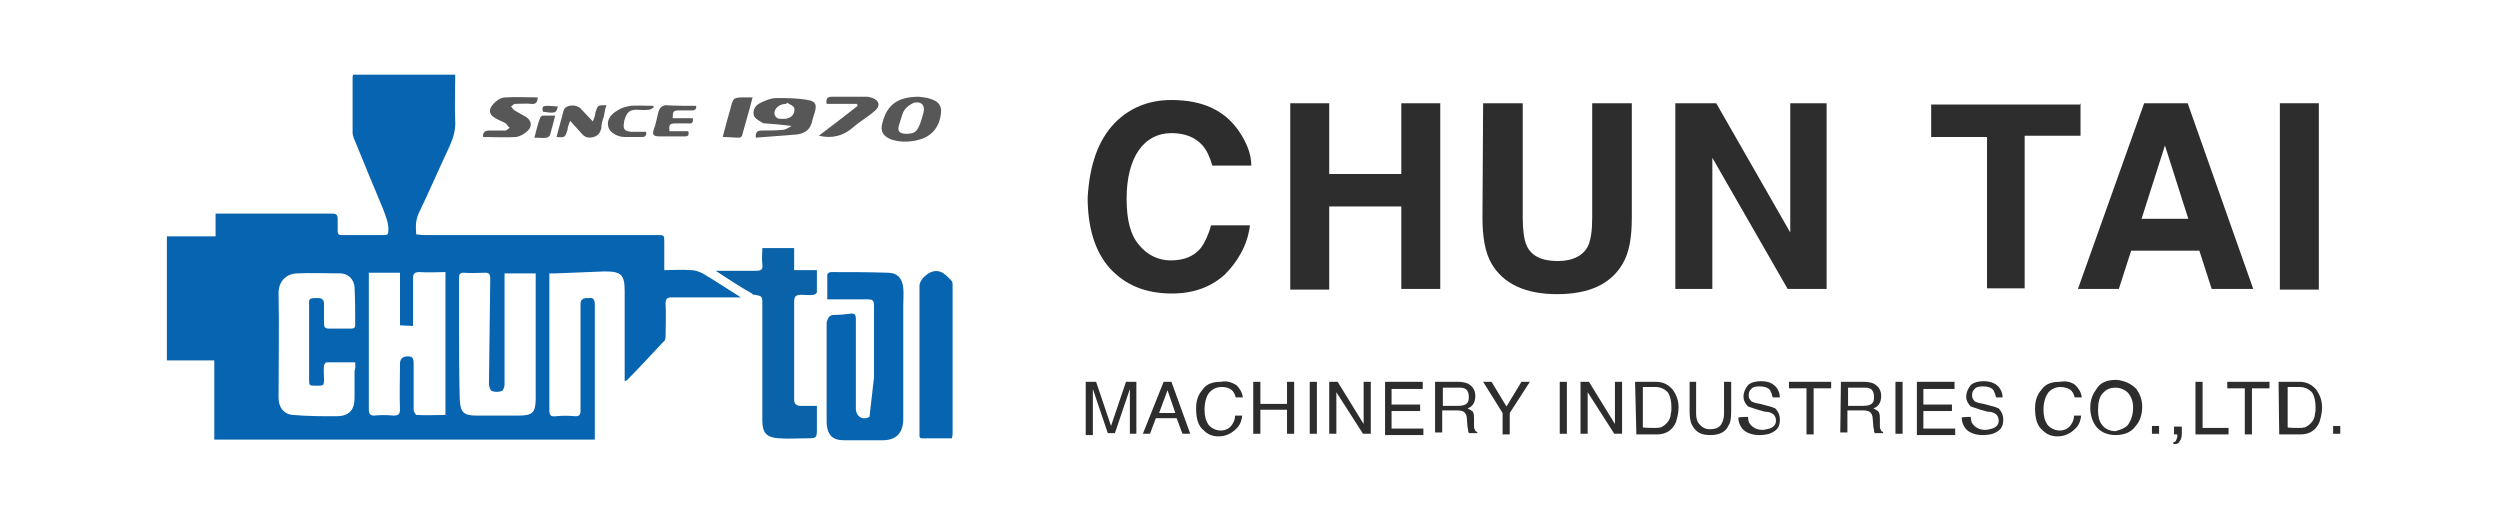
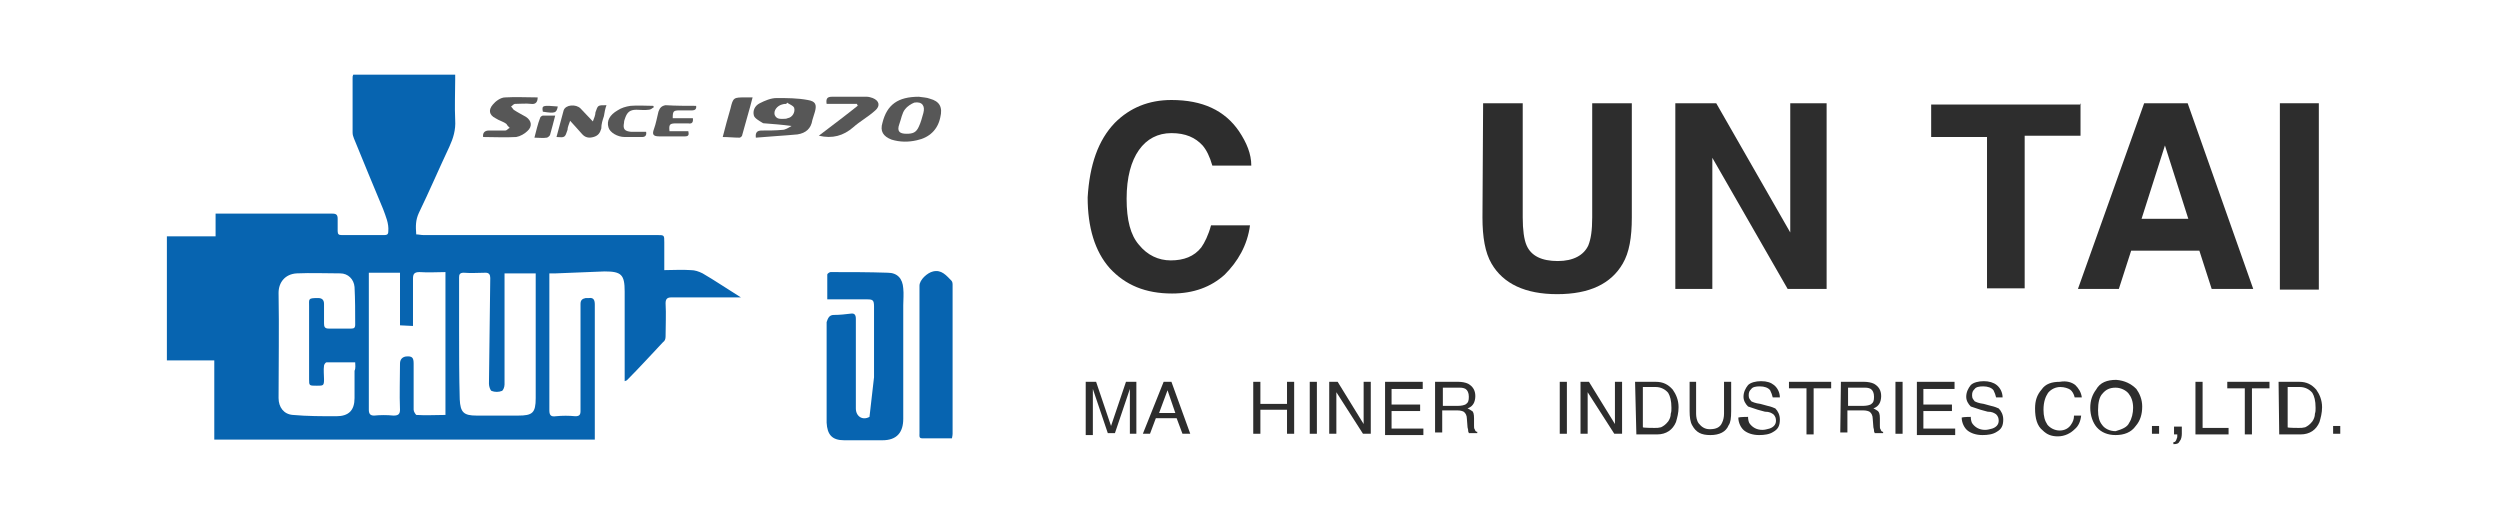
<svg xmlns="http://www.w3.org/2000/svg" version="1.1" id="圖層_1" x="0px" y="0px" viewBox="0 0 385 80" style="enable-background:new 0 0 385 80;" xml:space="preserve">
  <style type="text/css">
	.st0{fill:#0764B0;}
	.st1{fill:#0A63A8;}
	.st2{fill:#575757;}
	.st3{fill:#2D2D2D;}
</style>
  <g>
    <g>
      <path class="st0" d="M85.6,42.1c-0.3,0-0.6,0-1,0c0,0.4,0,0.5,0,0.8c0,6.8,0,13.5,0,20.3c0,0.8,0.3,1,1,0.9c1-0.1,2-0.1,3,0    c0.6,0,0.8-0.2,0.8-0.8c0-2.5,0-4.9,0-7.3c0-3.1,0-6.2,0-9.2c0-0.6,0.3-0.8,0.8-0.9c0.2,0,0.4,0,0.5,0c0.7-0.1,0.9,0.3,0.9,1    c0,4.9,0,10,0,14.9c0,1.7,0,3.4,0,5.1c0,0.3,0,0.4,0,0.8c-19.5,0-39,0-58.6,0c0-4.1,0-8,0-12.2c-2.5,0-4.9,0-7.3,0    c0-6.4,0-12.7,0-19.1c2.5,0,4.9,0,7.5,0c0-1.1,0-2.3,0-3.5c0.4,0,0.7,0,1,0c5.6,0,11.3,0,17,0c0.6,0,0.8,0.2,0.8,0.8    c0,0.6,0,1.3,0,1.9c0,0.5,0.2,0.6,0.6,0.6c2.2,0,4.4,0,6.6,0c0.5,0,0.6-0.2,0.6-0.6c0.1-1.2-0.4-2.3-0.8-3.4    c-1.5-3.6-3-7.2-4.5-10.9c-0.1-0.3-0.2-0.5-0.2-0.9c0-2.8,0-5.6,0-8.4c0-0.2,0-0.3,0.1-0.5c5.2,0,10.4,0,15.7,0c0,0.4,0,0.5,0,0.8    c0,2-0.1,4.1,0,6.2c0.1,1.5-0.3,2.8-0.9,4.1c-1.6,3.4-3.1,6.9-4.7,10.2c-0.5,1.1-0.5,2-0.4,3.3c0.4,0,0.7,0.1,1.1,0.1    c12,0,24,0,36,0c1.1,0,1.1,0,1.1,1.1c0,1.4,0,2.8,0,4.3c1.4,0,2.7-0.1,4.1,0c0.6,0,1.2,0.2,1.8,0.5c1.9,1.1,3.8,2.4,5.9,3.7    c-0.6,0-1.1,0-1.5,0c-3.1,0-6.1,0-9.2,0c-0.6,0-0.9,0.2-0.9,0.9c0.1,1.7,0,3.4,0,5.1c0,0.4-0.1,0.7-0.4,0.9    c-1.8,1.9-3.6,3.9-5.5,5.8c-0.1,0.1-0.1,0.1-0.4,0.2c0-0.4,0-0.7,0-1c0-4.2,0-8.6,0-12.8c0-2.6-0.5-3.1-3.1-3.1 M61.6,50.1    c0-2.6,0-5.3,0-8.1c-1.7,0-3.2,0-4.8,0c0,1,0,1.8,0,2.6c0,6.2,0,12.4,0,18.5c0,0.6,0.2,0.9,0.8,0.9c1-0.1,2-0.1,3,0    c0.7,0,1-0.2,1-0.9c-0.1-2.4,0-4.7,0-7.1c0-0.6,0.3-1,0.9-1.1c1-0.1,1.2,0.2,1.2,1.1c0,2.4,0,4.7,0,7.1c0,0.3,0.3,0.7,0.4,0.8    c1.5,0.1,2.9,0,4.5,0c0-7.4,0-14.6,0-22c-1.3,0-2.6,0.1-4,0c-0.8,0-1,0.3-1,1c0,2.5,0,4.9,0,7.3 M75.5,42.8c0-0.5-0.2-0.8-0.7-0.8    c-1.1,0-2.2,0.1-3.4,0c-0.6,0-0.7,0.3-0.7,0.7c0,2.7,0,5.4,0,8.1c0,3.5,0,7.1,0.1,10.7c0.1,2,0.6,2.5,2.6,2.5c2.1,0,4.2,0,6.4,0    c2.2,0,2.7-0.4,2.7-2.7c0-6,0-12,0-18c0-0.4,0-0.8,0-1.2c-1.6,0-3.2,0-4.8,0c0,0.4,0,0.7,0,1c0,5.4,0,10.7,0,16.1    c0,0.4-0.2,0.9-0.4,1c-0.5,0.2-1.1,0.2-1.6,0c-0.2-0.1-0.4-0.7-0.4-1.1 M54.7,55.8c-0.4,0-0.6,0-0.9,0c-1.1,0-2.3,0-3.5,0    c-0.2,0-0.4,0.4-0.4,0.5c-0.1,0.7,0,1.4,0,2.1c0,1-0.1,1-1.1,1c-1.2,0-1.2,0-1.2-1c0-3.7,0-7.5,0-11.2c0-1.2-0.2-1.3,1.4-1.3    c0.6,0,0.9,0.3,0.9,0.9c0,1,0,2,0,3c0,0.5,0.1,0.8,0.7,0.8c1.1,0,2.4,0,3.5,0c0.4,0,0.6-0.1,0.6-0.6c0-1.9,0-3.9-0.1-5.8    c-0.1-1.2-1-2.1-2.2-2.1c-2.2,0-4.5-0.1-6.7,0c-1.8,0.1-2.8,1.4-2.8,3c0.1,5.4,0,10.9,0,16.2c0,1.4,0.8,2.5,2.2,2.6    c2.2,0.2,4.5,0.2,6.7,0.2c1.9,0,2.8-0.9,2.8-2.8c0-1.4,0-2.8,0-4.2C54.8,56.7,54.7,56.2,54.7,55.8z" />
      <path class="st0" d="M134.6,58.1c0-3.6,0-7.2,0-10.9c0-1-0.2-1.1-1.1-1.1c-1.9,0-4,0-6.1,0c0-1.3,0-2.6,0-3.8    c0-0.2,0.4-0.4,0.5-0.4c2.9,0,5.9,0,8.8,0.1c1.5,0,2.3,0.9,2.4,2.4c0.1,0.9,0,1.7,0,2.6c0,5.8,0,11.6,0,17.5c0,2.1-1,3.3-3.2,3.3    c-1.9,0-4,0-5.9,0c-1.9,0-2.6-0.9-2.7-2.7c0-4.9,0-9.7,0-14.6c0-0.3,0-0.6,0-0.9c0.2-0.6,0.4-1.1,1.1-1.1c0.9,0,1.8-0.1,2.6-0.2    c0.6-0.1,0.8,0.2,0.8,0.8c0,4.3,0,8.6,0,13c0,0.3,0,0.5,0,0.8c0,1.2,1,1.9,2.1,1.3" />
-       <path class="st1" d="M110.2,41.7c2.2,0,4.2,0,6.3,0c0.8,0,1-0.3,0.9-1c-0.1-0.8,0-1.6,0-2.5c1.7,0,3.3,0,4.9,0c0,1.1,0,2.2,0,3.4    c1.1,0,2.3,0,3.5,0c0,1.1,0,2.3,0,3.4c0,0.2-0.4,0.4-0.5,0.4c-0.6,0.1-1.2,0-1.9,0c-0.9,0-1.1,0.3-1.1,1.1c0,5,0,10.1,0,15.1    c0,0.6,0.4,0.9,0.9,0.9c0.8,0,1.6,0,2.6,0c0,1.1,0,2.3,0,3.4c0,1.6,0,1.6-1.7,1.6c-1.4,0-2.7,0.1-4.1,0c-1.9-0.1-2.6-0.8-2.6-2.7    c0-6,0-12.1,0-18.1c0-1.1-0.1-1.1-1.1-1.3c-0.2,0-0.4,0-0.5-0.2C114,44.2,112.2,43,110.2,41.7z" />
      <path class="st0" d="M146.6,67.5c-1.6,0-3.1,0-4.6,0c-0.5,0-0.4-0.4-0.4-0.7c0-2.7,0-5.6,0-8.3c0-4.9,0-9.6,0-14.5    c0-0.9,1.2-2,2.1-2.2c1.3-0.3,2,0.6,2.8,1.4c0.2,0.2,0.2,0.5,0.2,0.7c0,7.6,0,15.3,0,22.9C146.7,67.1,146.6,67.4,146.6,67.5z" />
      <path class="st2" d="M124.4,15.4c-1.6-0.3-3.2-0.3-4.8-0.3c-0.9,0-1.8,0.4-2.6,0.8c-0.8,0.4-1.1,1.2-0.9,1.9    c0.1,0.4,0.8,0.8,1.3,1.1c0.1,0.1,0.3,0.1,0.4,0.1c1.3,0.1,2.6,0.2,4.1,0.4c-0.5,0.3-1,0.6-1.4,0.6c-1.1,0.1-2.1,0.1-3.2,0.1    c-0.7,0-1,0.3-0.9,1.1c2.2-0.2,4.3-0.3,6.4-0.5c1.3-0.2,2.1-0.9,2.3-2.2c0.1-0.4,0.3-0.9,0.4-1.3    C125.8,16.1,125.6,15.6,124.4,15.4z M121.3,18.2c-0.2,0.1-0.4,0.1-0.6,0.1c-0.5,0-1.1,0.1-1.4-0.6c-0.2-0.7,0.4-1.4,1.1-1.6    c0.3-0.1,0.4-0.1,0.7-0.1c0-0.1,0.1-0.1,0.1-0.2c0.4,0.3,0.9,0.4,1.1,0.8C122.5,17.3,122,18.1,121.3,18.2z" />
      <path class="st2" d="M143.2,15.2c-0.5-0.2-1.1-0.2-1.7-0.3c-3.2,0-4.9,1.2-5.6,4c-0.4,1.3,0.1,2.1,1.4,2.6    c1.3,0.4,2.6,0.4,3.9,0.1c1.9-0.4,3.2-1.6,3.6-3.5C145.2,16.5,144.7,15.6,143.2,15.2z M142.2,17.4c-0.2,0.7-0.4,1.5-0.7,2.1    c-0.4,0.9-0.9,1.1-1.9,1.1c-1.1,0-1.5-0.4-1.1-1.5c0.3-0.8,0.4-1.7,0.9-2.3c0.3-0.4,0.9-0.8,1.4-1C142,15.6,142.5,16.3,142.2,17.4    z" />
      <path class="st2" d="M82.8,15c0,0.7-0.3,1.1-1,1c-0.8-0.1-1.7,0-2.5,0c-0.2,0-0.4,0.3-0.6,0.4c0.2,0.2,0.3,0.4,0.4,0.5    c0.6,0.4,1.2,0.7,1.9,1.1c0.9,0.6,1,1.5,0.2,2.2c-0.4,0.4-1.1,0.8-1.7,0.9c-1.7,0.1-3.4,0-5.1,0c-0.1-0.7,0.3-1,0.9-1    c0.8,0,1.7,0,2.5,0c0.3,0,0.4-0.3,0.7-0.4c-0.2-0.2-0.4-0.4-0.5-0.6c-0.5-0.4-1.1-0.5-1.7-0.9c-1-0.5-1.1-1.3-0.4-2.1    c0.4-0.5,1.2-1.1,1.9-1.1C79.4,14.9,81.1,15,82.8,15z" />
      <path class="st2" d="M132,16c-0.8,0-1.6,0-2.3,0c-0.8,0-1.6,0-2.4,0c-0.1-0.7,0-1.1,0.8-1.1c1.8,0,3.6,0,5.4,0    c0.3,0,0.6,0.1,0.9,0.2c1,0.4,1.2,1.2,0.4,1.9c-1.1,1-2.4,1.7-3.4,2.6c-1.5,1.3-3.2,1.8-5.3,1.3c2.1-1.6,4.1-3.1,6.1-4.7    C132,16.3,132,16.2,132,16z" />
      <path class="st2" d="M87.8,18.6c-0.2,0.6-0.4,1-0.4,1.4c-0.4,1.2-0.4,1.2-1.7,1.1c0.4-1.4,0.7-2.7,1.1-4.1c0.3-0.9,1.9-1,2.6-0.3    c0.6,0.6,1.1,1.2,1.9,2c0.2-0.5,0.4-1,0.4-1.4c0.4-1.1,0.3-1.1,1.7-1.1c-0.2,0.5-0.3,1.1-0.4,1.7c-0.2,0.6-0.4,1.2-0.4,1.9    c-0.2,0.7-0.5,1.1-1.2,1.3s-1.3,0.1-1.8-0.5C89.1,20,88.5,19.4,87.8,18.6z" />
      <path class="st2" d="M107.2,16.3c0.1,0.5-0.2,0.7-0.6,0.7c-0.6,0-1.2,0-1.9,0c-1,0-1.1,0.1-1.1,1.2c1.1,0,2,0,3.1,0    c0.1,0.7-0.2,0.9-0.7,0.8c-0.6,0-1.2,0-1.9,0c-1,0-1.1,0.2-1,1.2c1,0,1.9,0,2.9,0c0.1,0.5,0.1,0.8-0.5,0.8c-1.3,0-2.6,0-4,0    c-0.9,0-1.1-0.3-0.8-1.1s0.5-1.9,0.7-2.7c0.2-0.6,0.5-0.9,1.1-1C104.1,16.3,105.7,16.3,107.2,16.3z" />
      <path class="st2" d="M111.3,21.1c0.4-1.6,0.8-3,1.2-4.4c0.4-1.7,0.5-1.7,2.3-1.7c0.4,0,0.6,0,1.1,0c-0.5,2-1.1,3.9-1.6,5.8    c0,0.2-0.3,0.4-0.4,0.4C113,21.2,112.2,21.1,111.3,21.1z" />
      <path class="st2" d="M100.7,16.5c-0.3,0.2-0.5,0.4-0.8,0.4c-0.6,0.1-1.3,0-1.9,0c-1,0-1.4,0.4-1.7,1.2c-0.1,0.3-0.2,0.5-0.2,0.8    c-0.2,1,0.1,1.3,1.1,1.4c0.8,0,1.5,0,2.3,0c0.1,0.5-0.1,0.8-0.6,0.8c-0.9,0-1.9,0-2.7,0c-1.1,0-2.3-0.7-2.5-1.5    c-0.3-1,0.2-1.9,1.4-2.6c0.6-0.4,1.3-0.6,2-0.7c1.1-0.1,2.4,0,3.5,0C100.6,16.4,100.7,16.4,100.7,16.5z" />
      <path class="st2" d="M85.5,17.8c-0.3,1.1-0.5,2-0.8,3c-0.1,0.2-0.4,0.4-0.5,0.4c-0.6,0.1-1.1,0-1.9,0c0.3-1.1,0.5-2.1,0.9-3.1    c0-0.1,0.3-0.3,0.4-0.3C84.2,17.8,84.8,17.8,85.5,17.8z" />
      <path class="st2" d="M85.9,16.4c-0.2,1-0.4,1.1-2.3,0.8C83.4,16.2,83.6,16.2,85.9,16.4z" />
    </g>
    <g>
      <path class="st3" d="M171.7,18.9c2.3-2.3,5.2-3.5,8.7-3.5c4.8,0,8.2,1.6,10.4,4.8c1.2,1.8,1.9,3.5,1.9,5.3h-6    c-0.4-1.4-0.9-2.4-1.5-3.1c-1.1-1.2-2.6-1.9-4.8-1.9c-2.1,0-3.8,0.9-5,2.6s-1.9,4.2-1.9,7.5s0.6,5.6,1.9,7.1    c1.3,1.6,3,2.4,4.9,2.4c2,0,3.6-0.6,4.7-2c0.5-0.7,1.1-1.9,1.5-3.4h6c-0.4,3.1-1.9,5.6-3.9,7.6c-2.1,1.9-4.8,2.9-8.1,2.9    c-4.1,0-7.2-1.3-9.6-3.9c-2.3-2.6-3.4-6.3-3.4-10.9C167.8,25.4,169.1,21.6,171.7,18.9z" />
-       <path class="st3" d="M198.7,44.6V15.9h6v10.9h11.1V15.9h6v28.6h-6V31.8h-11.1v12.8C204.6,44.6,198.7,44.6,198.7,44.6z" />
      <path class="st3" d="M228.4,15.9h6.1v17.6c0,1.9,0.2,3.4,0.6,4.3c0.7,1.6,2.3,2.4,4.8,2.4c2.4,0,4-0.9,4.7-2.4    c0.4-1,0.6-2.3,0.6-4.3V15.9h6.1v17.6c0,3.1-0.4,5.4-1.4,7.1c-1.8,3.1-5.1,4.7-10.1,4.7c-4.9,0-8.3-1.6-10.1-4.7    c-1-1.7-1.4-4.1-1.4-7.1L228.4,15.9L228.4,15.9z" />
      <path class="st3" d="M258,15.9h6.3l11.4,19.9V15.9h5.6v28.6h-6l-11.6-20.2v20.2H258L258,15.9L258,15.9z" />
      <path class="st3" d="M320.4,15.9v5h-8.6v23.5H306V21.1h-8.6v-5h23.1L320.4,15.9L320.4,15.9z" />
      <path class="st3" d="M330.2,15.9h6.7L347,44.5h-6.4l-1.9-5.9h-10.5l-1.9,5.9H320L330.2,15.9z M329.8,33.7h7.2l-3.6-11.3    L329.8,33.7z" />
      <path class="st3" d="M357.1,44.6h-6V15.9h6V44.6z" />
    </g>
    <g>
      <path class="st3" d="M167.2,58.8h1.6l2.3,6.8l2.3-6.8h1.6v8H174v-4.8c0-0.2,0-0.4,0-0.9s0-0.7,0-1.2l-2.3,6.8h-1.1l-2.3-6.8v0.3    c0,0.2,0,0.4,0,1c0,0.4,0,0.6,0,1v4.8h-1.1L167.2,58.8L167.2,58.8z" />
      <path class="st3" d="M179.2,58.8h1.2l2.9,8h-1.2l-0.9-2.4h-3.2l-0.9,2.4h-1.1L179.2,58.8z M181,63.6l-1.2-3.5l-1.3,3.5H181z" />
-       <path class="st3" d="M190.4,59.3c0.5,0.5,0.9,1.1,1,1.9h-1.1c-0.1-0.5-0.4-1-0.7-1.2c-0.4-0.3-0.9-0.4-1.5-0.4    c-0.7,0-1.4,0.3-1.9,0.9c-0.4,0.5-0.7,1.4-0.7,2.6c0,1,0.2,1.7,0.6,2.3c0.4,0.5,1.1,0.9,1.9,0.9c0.7,0,1.4-0.3,1.8-1    c0.2-0.3,0.4-0.7,0.4-1.3h1.1c-0.1,0.9-0.4,1.6-1,2.1c-0.6,0.6-1.5,1.1-2.6,1.1c-1,0-1.7-0.3-2.3-0.9c-0.9-0.7-1.2-1.9-1.2-3.4    c0-1.2,0.3-2.1,1-2.9c0.6-0.9,1.6-1.2,2.8-1.2C189,58.6,189.7,58.9,190.4,59.3z" />
      <path class="st3" d="M193,58.8h1.1v3.4h4.1v-3.4h1.1v8h-1.1v-3.7h-4.1v3.7H193V58.8z" />
      <path class="st3" d="M201.7,58.8h1.1v8h-1.1V58.8z" />
      <path class="st3" d="M204.7,58.8h1.3l4,6.5v-6.5h1.1v8h-1.2l-4.1-6.4v6.4h-1.1L204.7,58.8L204.7,58.8z" />
      <path class="st3" d="M213.3,58.8h5.8v1.1h-4.8v2.4h4.4v1h-4.4v2.7h4.9v1h-5.9V58.8z" />
      <path class="st3" d="M221,58.8h3.6c0.5,0,1.1,0.1,1.5,0.3c0.7,0.4,1.1,1,1.1,1.9c0,0.4-0.1,0.9-0.3,1.2c-0.2,0.3-0.4,0.5-0.9,0.7    c0.3,0.1,0.5,0.3,0.7,0.4s0.3,0.5,0.3,1.1v1.1c0,0.3,0,0.5,0.1,0.6c0.1,0.3,0.2,0.4,0.4,0.4v0.2h-1.3c0-0.1-0.1-0.2-0.1-0.3    c0-0.1,0-0.3-0.1-0.6l-0.1-1.3c0-0.5-0.2-0.9-0.5-1.1c-0.2-0.1-0.5-0.2-1-0.2h-2.3v3.4H221V58.8L221,58.8z M224.6,62.5    c0.4,0,1-0.1,1.2-0.3c0.3-0.2,0.4-0.5,0.4-1.1c0-0.6-0.2-1-0.5-1.2c-0.2-0.1-0.4-0.2-0.9-0.2h-2.6v2.8    C222.2,62.5,224.6,62.5,224.6,62.5z" />
-       <path class="st3" d="M228.4,58.8h1.3l2.3,3.8l2.3-3.8h1.3l-3.1,4.8v3.3h-1.1v-3.3L228.4,58.8z" />
      <path class="st3" d="M240.2,58.8h1.1v8h-1.1V58.8z" />
      <path class="st3" d="M243.4,58.8h1.3l4,6.5v-6.5h1.1v8h-1.2l-4.1-6.4v6.4h-1.1L243.4,58.8L243.4,58.8z" />
      <path class="st3" d="M251.8,58.8h3.2c1.1,0,1.9,0.4,2.6,1.2c0.5,0.7,0.9,1.6,0.9,2.7c0,0.9-0.2,1.6-0.4,2.3    c-0.5,1.2-1.5,1.9-2.9,1.9h-3.2L251.8,58.8L251.8,58.8z M254.8,65.9c0.4,0,0.6,0,1-0.1c0.4-0.2,0.7-0.4,1.1-0.9    c0.2-0.3,0.4-0.7,0.4-1.2c0.1-0.3,0.1-0.5,0.1-0.9c0-1.1-0.2-1.8-0.5-2.3c-0.4-0.5-1.1-0.9-1.9-0.9H253v6.2    C253,65.9,254.8,65.9,254.8,65.9z" />
      <path class="st3" d="M261.2,58.8v4.9c0,0.5,0.1,1.1,0.4,1.5c0.4,0.5,0.9,0.9,1.7,0.9c1,0,1.6-0.3,1.9-1c0.2-0.4,0.3-0.9,0.3-1.4    v-4.9h1.1v4.5c0,1.1-0.1,1.8-0.4,2.2c-0.4,1-1.4,1.5-2.8,1.5c-1.4,0-2.2-0.4-2.8-1.5c-0.3-0.5-0.4-1.3-0.4-2.2v-4.5H261.2z" />
      <path class="st3" d="M269.2,64.2c0,0.4,0.1,0.9,0.3,1.1c0.4,0.5,1,0.9,1.9,0.9c0.4,0,0.7-0.1,1.1-0.2c0.6-0.2,1-0.6,1-1.2    c0-0.4-0.1-0.7-0.4-1c-0.3-0.2-0.6-0.4-1.3-0.4l-1.1-0.3c-0.6-0.2-1.2-0.4-1.5-0.5c-0.4-0.4-0.7-0.9-0.7-1.5    c0-0.7,0.3-1.3,0.7-1.8c0.4-0.4,1.2-0.6,2-0.6c0.9,0,1.5,0.2,2,0.6c0.5,0.4,0.9,1.1,0.9,1.9H273c-0.1-0.4-0.2-0.7-0.4-1.1    c-0.3-0.4-0.9-0.6-1.6-0.6c-0.6,0-1.1,0.1-1.3,0.4c-0.3,0.3-0.4,0.5-0.4,1s0.2,0.6,0.4,0.9c0.2,0.1,0.6,0.3,1.4,0.4l1.1,0.3    c0.5,0.1,1,0.3,1.2,0.4c0.4,0.4,0.7,1,0.7,1.7c0,1-0.3,1.5-1,1.9c-0.6,0.4-1.4,0.5-2.2,0.5c-1,0-1.8-0.3-2.3-0.7    c-0.5-0.4-0.9-1.2-0.9-2C268,64.2,269.2,64.2,269.2,64.2z" />
      <path class="st3" d="M282,58.8v1h-2.7v7.1h-1.1v-7.1h-2.7v-1H282z" />
      <path class="st3" d="M283.5,58.8h3.6c0.5,0,1.1,0.1,1.5,0.3c0.7,0.4,1.1,1,1.1,1.9c0,0.4-0.1,0.9-0.3,1.2    c-0.2,0.3-0.4,0.5-0.9,0.7c0.3,0.1,0.5,0.3,0.7,0.4c0.2,0.2,0.3,0.5,0.3,1.1v1.1c0,0.3,0,0.5,0.1,0.6c0.1,0.3,0.2,0.4,0.4,0.4v0.2    h-1.3c0-0.1-0.1-0.2-0.1-0.3c0-0.1,0-0.3-0.1-0.6l-0.1-1.3c0-0.5-0.2-0.9-0.5-1.1c-0.2-0.1-0.5-0.2-1-0.2h-2.4v3.4h-1.1    L283.5,58.8L283.5,58.8z M287,62.5c0.4,0,1-0.1,1.2-0.3c0.3-0.2,0.4-0.5,0.4-1.1c0-0.6-0.2-1-0.5-1.2c-0.2-0.1-0.4-0.2-0.9-0.2    h-2.6v2.8C284.6,62.5,287,62.5,287,62.5z" />
      <path class="st3" d="M291.9,58.8h1.1v8h-1.1V58.8z" />
      <path class="st3" d="M295.2,58.8h5.8v1.1h-4.8v2.4h4.4v1h-4.4v2.7h4.9v1h-5.9V58.8L295.2,58.8z" />
      <path class="st3" d="M303.5,64.2c0,0.4,0.1,0.9,0.3,1.1c0.4,0.5,1,0.9,1.9,0.9c0.4,0,0.7-0.1,1.1-0.2c0.6-0.2,1-0.6,1-1.2    c0-0.4-0.1-0.7-0.4-1c-0.3-0.2-0.6-0.4-1.3-0.4l-1.1-0.3c-0.6-0.2-1.2-0.4-1.5-0.5c-0.4-0.4-0.7-0.9-0.7-1.5    c0-0.7,0.3-1.3,0.7-1.8c0.4-0.4,1.2-0.6,2-0.6c0.8,0,1.5,0.2,2,0.6c0.5,0.4,0.9,1.1,0.9,1.9h-1c-0.1-0.4-0.2-0.7-0.4-1.1    c-0.3-0.4-0.9-0.6-1.6-0.6c-0.6,0-1.1,0.1-1.3,0.4c-0.3,0.3-0.4,0.5-0.4,1s0.2,0.6,0.4,0.9c0.2,0.1,0.6,0.3,1.4,0.4l1.1,0.3    c0.5,0.1,1,0.3,1.2,0.4c0.4,0.4,0.7,1,0.7,1.7c0,1-0.3,1.5-1,1.9c-0.6,0.4-1.4,0.5-2.2,0.5c-1,0-1.8-0.3-2.3-0.7    c-0.5-0.4-0.9-1.2-0.9-2C302.4,64.2,303.5,64.2,303.5,64.2z" />
      <path class="st3" d="M319.6,59.3c0.5,0.5,0.9,1.1,1,1.9h-1.1c-0.1-0.5-0.4-1-0.7-1.2s-0.9-0.4-1.5-0.4c-0.7,0-1.4,0.3-1.9,0.9    c-0.4,0.6-0.7,1.4-0.7,2.6c0,1,0.2,1.7,0.6,2.3c0.4,0.5,1.1,0.9,1.9,0.9c0.7,0,1.4-0.3,1.8-1c0.2-0.3,0.4-0.7,0.4-1.3h1.1    c-0.1,0.9-0.4,1.6-1,2.1c-0.6,0.6-1.5,1.1-2.6,1.1c-1,0-1.7-0.3-2.3-0.9c-0.9-0.7-1.2-1.9-1.2-3.4c0-1.2,0.3-2.1,1-2.9    c0.6-0.9,1.6-1.2,2.8-1.2C318.3,58.6,319.1,58.9,319.6,59.3z" />
      <path class="st3" d="M329,59.9c0.5,0.7,0.9,1.6,0.9,2.7c0,1.2-0.3,2.2-1,3c-0.7,1-1.8,1.4-3.1,1.4c-1.2,0-2.2-0.4-2.9-1.2    c-0.6-0.7-1-1.8-1-3c0-1.1,0.3-2,0.9-2.8c0.6-1.1,1.7-1.5,3.1-1.5C327.2,58.6,328.2,59.1,329,59.9z M327.9,65.1    c0.4-0.6,0.6-1.5,0.6-2.3c0-1-0.3-1.7-0.7-2.2c-0.4-0.5-1.2-0.9-2-0.9c-0.9,0-1.5,0.3-2,0.9c-0.5,0.5-0.7,1.4-0.7,2.6    c0,1,0.2,1.7,0.6,2.2c0.4,0.6,1.2,1,2.1,1C326.8,66.1,327.6,65.8,327.9,65.1z" />
      <path class="st3" d="M331.4,65.6h1.1v1.2h-1.1V65.6z" />
      <path class="st3" d="M334.7,68.1c0.3,0,0.4-0.2,0.5-0.5c0.1-0.2,0.1-0.3,0.1-0.4V67c0,0,0,0,0-0.1h-0.5v-1.2h1.2v1.1    c0,0.4-0.1,0.9-0.3,1.1c-0.2,0.4-0.4,0.5-1,0.5L334.7,68.1L334.7,68.1L334.7,68.1z" />
      <path class="st3" d="M338.1,58.8h1.1v7.1h4v1h-5.1V58.8z" />
      <path class="st3" d="M349.5,58.8v1h-2.7v7.1h-1.1v-7.1H343v-1H349.5z" />
      <path class="st3" d="M350.9,58.8h3.2c1.1,0,1.9,0.4,2.6,1.2c0.5,0.7,0.9,1.6,0.9,2.7c0,0.9-0.2,1.6-0.4,2.3    c-0.5,1.2-1.5,1.9-2.9,1.9H351L350.9,58.8L350.9,58.8z M354,65.9c0.4,0,0.6,0,1-0.1c0.4-0.2,0.7-0.4,1.1-0.9    c0.2-0.3,0.4-0.7,0.4-1.2c0.1-0.3,0.1-0.5,0.1-0.9c0-1.1-0.2-1.8-0.5-2.3c-0.4-0.5-1.1-0.9-1.9-0.9h-1.9v6.2    C352.2,65.9,354,65.9,354,65.9z" />
      <path class="st3" d="M359.3,65.6h1.1v1.2h-1.1V65.6z" />
    </g>
  </g>
</svg>